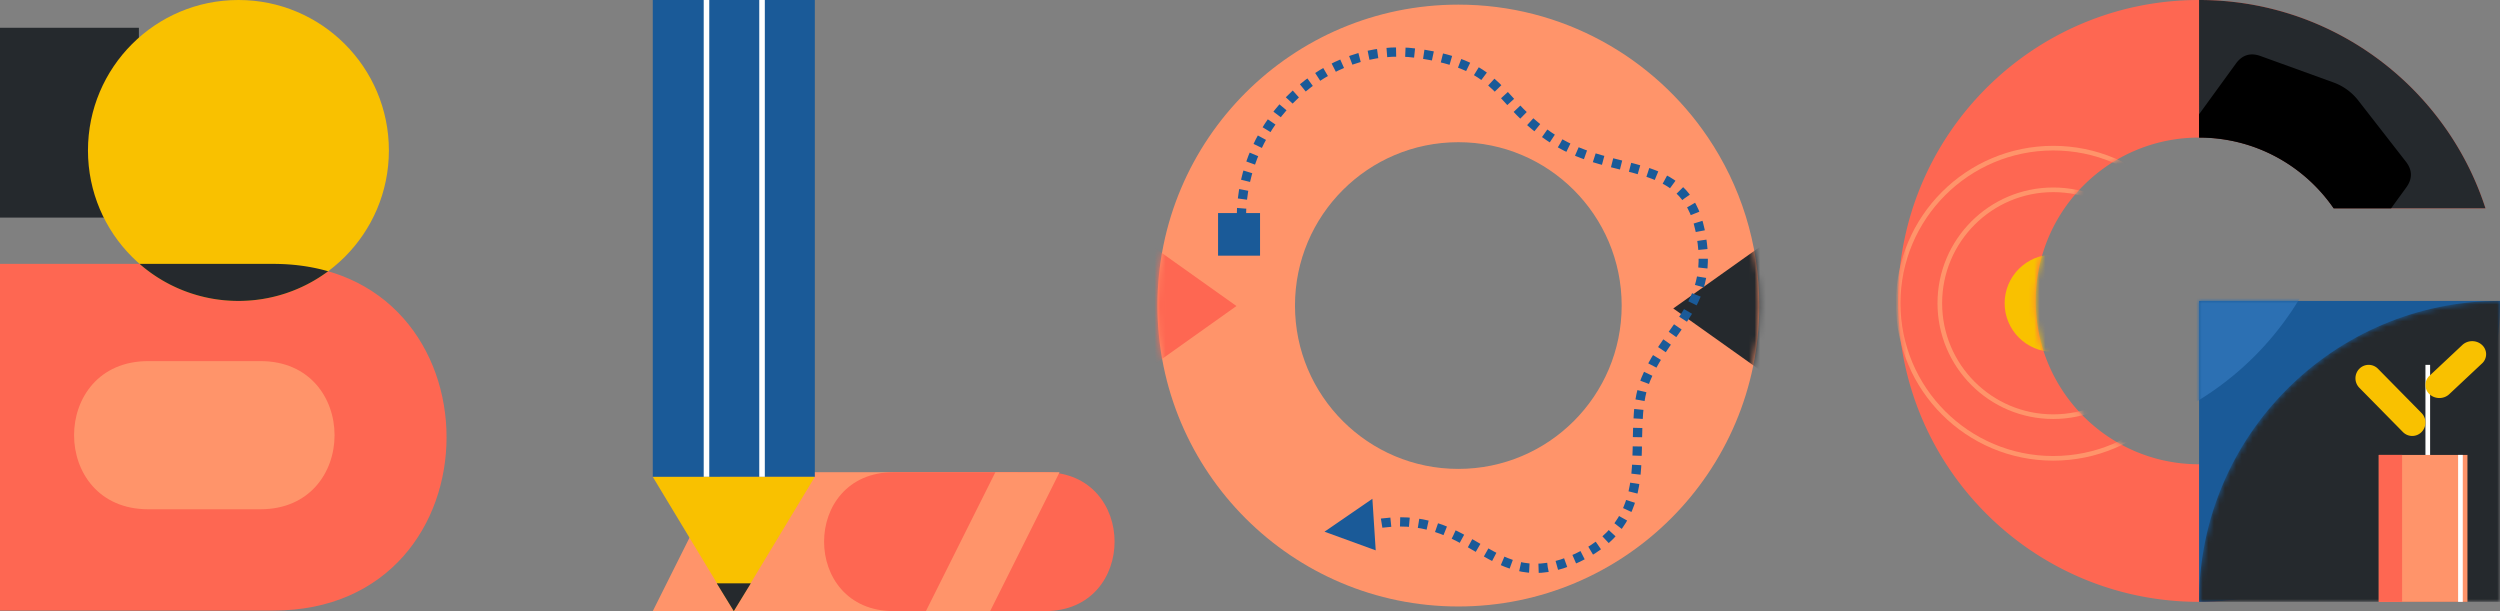
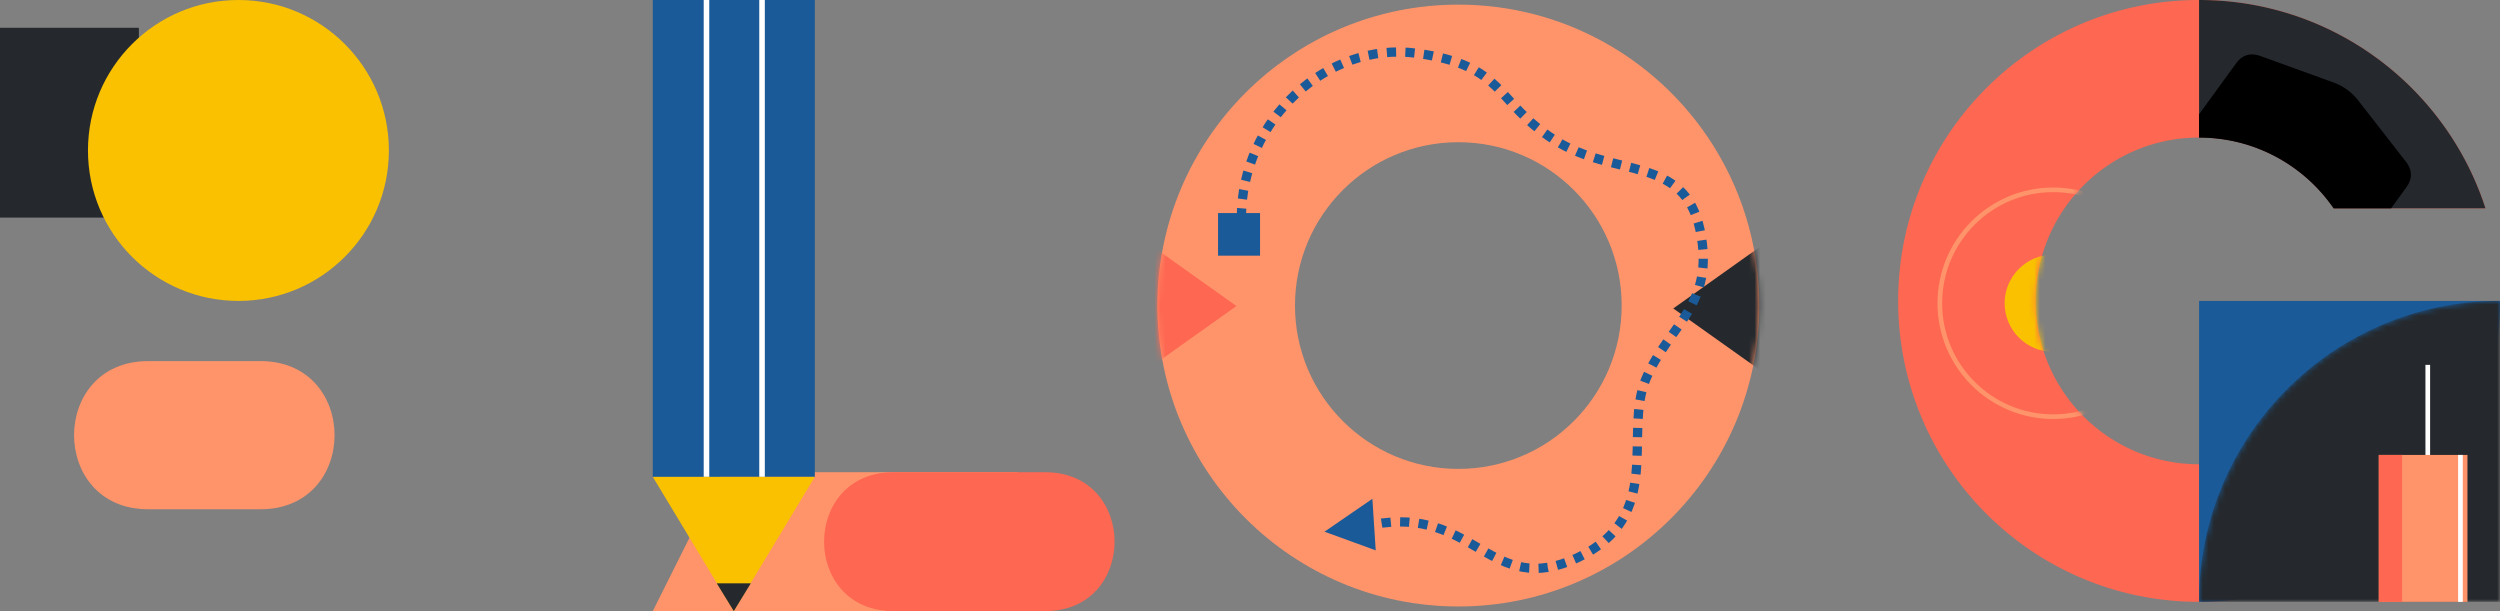
<svg xmlns="http://www.w3.org/2000/svg" xmlns:xlink="http://www.w3.org/1999/xlink" width="450" height="110" viewBox="0 0 450 110">
  <rect x="0" y="0" width="450" height="110" fill="#808080" stroke="none" />
  <defs>
    <path id="a" d="M105.72 37.5H78.394c-5.303-7.694-14.176-12.737-24.226-12.737-16.239 0-29.403 13.164-29.403 29.403 0 16.24 13.164 29.403 29.403 29.403 9.683 0 18.272-4.68 23.63-11.902h27.647c-7.277 21.327-27.486 36.666-51.277 36.666C24.252 108.333 0 84.081 0 54.166 0 24.251 24.252 0 54.167 0c18.696 0 35.181 9.472 44.915 23.881A53.953 53.953 0 0 1 105.72 37.5z" />
    <path id="c" d="M0 54.167c29.915 0 54.167-24.252 54.167-54.167H0v54.167z" />
    <path id="e" d="M54.167 83.57c-16.239 0-29.403-13.164-29.403-29.404 0-16.24 13.164-29.403 29.403-29.403 16.238 0 29.402 13.164 29.402 29.403 0 16.24-13.164 29.403-29.402 29.403m44.915-59.688C89.348 9.472 72.863 0 54.167 0 24.252 0 0 24.251 0 54.166c0 29.915 24.252 54.167 54.167 54.167 29.915 0 54.166-24.252 54.166-54.167 0-11.217-3.41-21.64-9.251-30.285" />
  </defs>
  <g fill="none" fill-rule="evenodd">
    <g transform="translate(341.667)">
      <mask id="b" fill="#fff">
        <use xlink:href="#a" />
      </mask>
      <use fill="#FE6752" xlink:href="#a" />
      <circle cx="27.917" cy="54.583" r="20.417" stroke="#FF946A" stroke-width=".833" mask="url(#b)" />
      <circle cx="27.917" cy="54.583" r="8.75" fill="#F9C100" mask="url(#b)" />
-       <circle cx="27.917" cy="54.583" r="27.917" stroke="#FF946A" stroke-width=".833" mask="url(#b)" />
    </g>
    <path fill="#25292D" d="M420.06 37.5c-5.303-7.694-14.176-12.737-24.227-12.737V0c18.697 0 35.182 9.472 44.915 23.881a53.953 53.953 0 0 1 6.64 13.619H420.06z" />
    <path fill="#000" d="M395.833 20.569l6.62-9.112c1.144-1.574 2.63-2.03 4.457-1.367l13.068 4.734a9.912 9.912 0 0 1 4.534 3.293l8.539 10.966c1.195 1.534 1.22 3.087.078 4.66l-2.73 3.757h-10.34c-5.302-7.694-14.175-12.737-24.226-12.737V20.57z" />
    <g transform="translate(395.833 54.167)">
      <mask id="d" fill="#fff">
        <use xlink:href="#c" />
      </mask>
      <use fill="#1A5A98" xlink:href="#c" />
      <path fill="#25292D" d="M0 54.167c29.915 0 54.167-24.252 54.167-54.167H0v54.167z" mask="url(#d)" transform="rotate(-180 27.083 27.083)" />
-       <path fill="#2C70B3" d="M-28.333 25.833c29.915 0 54.166-24.25 54.166-54.166h-54.166v54.166z" mask="url(#d)" />
+       <path fill="#2C70B3" d="M-28.333 25.833h-54.166v54.166z" mask="url(#d)" />
    </g>
    <g>
      <path fill="#FFF" d="M436.58 92.123h.84V65.675h-.84z" />
      <path fill="#FF946A" d="M428.181 108.333h15.96V81.885h-15.96z" />
      <path fill="#FE6752" d="M428.181 108.333h4.2V81.885h-4.2z" />
      <path fill="#FFF" d="M442.46 108.333h.84V81.885h-.84z" />
-       <path fill="#F9C100" d="M428.04 66.382l7.844 7.968a2.442 2.442 0 0 1 0 3.415 2.352 2.352 0 0 1-3.362 0l-7.844-7.968a2.442 2.442 0 0 1 0-3.415 2.35 2.35 0 0 1 3.362 0M443.222 62.097l-5.907 5.539a2.247 2.247 0 0 0 0 3.323c.979.917 2.565.917 3.544 0l5.907-5.539a2.248 2.248 0 0 0 0-3.323c-.979-.918-2.566-.918-3.544 0" />
    </g>
    <g>
      <path fill="#FF946A" d="M130 85h53.224l-12.5 25H117.5z" />
      <path fill="#FE6752" d="M160.833 110h27.291c16.667 0 16.667-25 0-25h-27.29c-16.667 0-16.667 25 0 25z" />
      <path fill="#1A5A98" d="M117.5 0h29.167v85.833H117.5z" />
      <path fill="#FFF" d="M126.667 0h1v85.833h-1zM136.667 0h1v85.833h-1z" />
      <path fill="#F9C100" d="M117.5 85.833h29.167L132.083 110z" />
      <path fill="#25292D" d="M129.018 105h6.125l-3.06 5z" />
-       <path fill="#FF946A" d="M179.167 85h11.557l-12.5 25h-11.557z" />
    </g>
    <g>
-       <path fill="#FE6752" d="M0 109.903h49.179c41.602 0 41.602-62.403 0-62.403H0v62.403z" />
      <path fill="#FF946A" d="M26.667 65c-17.778 0-17.778 26.667 0 26.667h20.22c17.779 0 17.779-26.667 0-26.667h-20.22" />
      <path fill="#25292D" d="M0 5h25v34.167H0z" />
      <circle cx="42.917" cy="27.083" r="27.083" fill="#F9C100" />
-       <path fill="#25292D" d="M25.12 47.5H49.18c3.608 0 6.904.47 9.887 1.327a26.963 26.963 0 0 1-16.15 5.34A26.98 26.98 0 0 1 25.122 47.5z" />
    </g>
    <g>
      <g transform="translate(208.333 .833)">
        <mask id="f" fill="#fff">
          <use xlink:href="#e" />
        </mask>
        <use fill="#FF946A" xlink:href="#e" />
        <path fill="#FE6752" d="M-32.008 21.39l-46.233 32.862v.001l46.234 32.86 46.235-32.861-46.232-32.862z" mask="url(#f)" />
        <path fill="#25292D" d="M139.09 21.825L92.857 54.687v.002l46.234 32.86 46.235-32.862-46.232-32.862z" mask="url(#f)" />
      </g>
      <path stroke="#1A5A98" stroke-dasharray="1.667" stroke-width="1.667" d="M223.45 39.163c0-17.528 15.454-31.778 31.547-29.578 16.094 2.2 13.933 8.7 24.814 15.608 10.88 6.908 23.339 2.669 26.201 16.235 2.863 13.566-5.648 16.94-9.77 26.84-4.122 9.902 3.523 24.674-12.281 32.124-15.805 7.45-18.443-9.498-36.876-5.962" />
      <path fill="#1A5A98" d="M219.25 38.352h7.558v7.674h-7.558zM238.41 95.705l9.217 3.358-.598-9.281z" />
    </g>
  </g>
</svg>